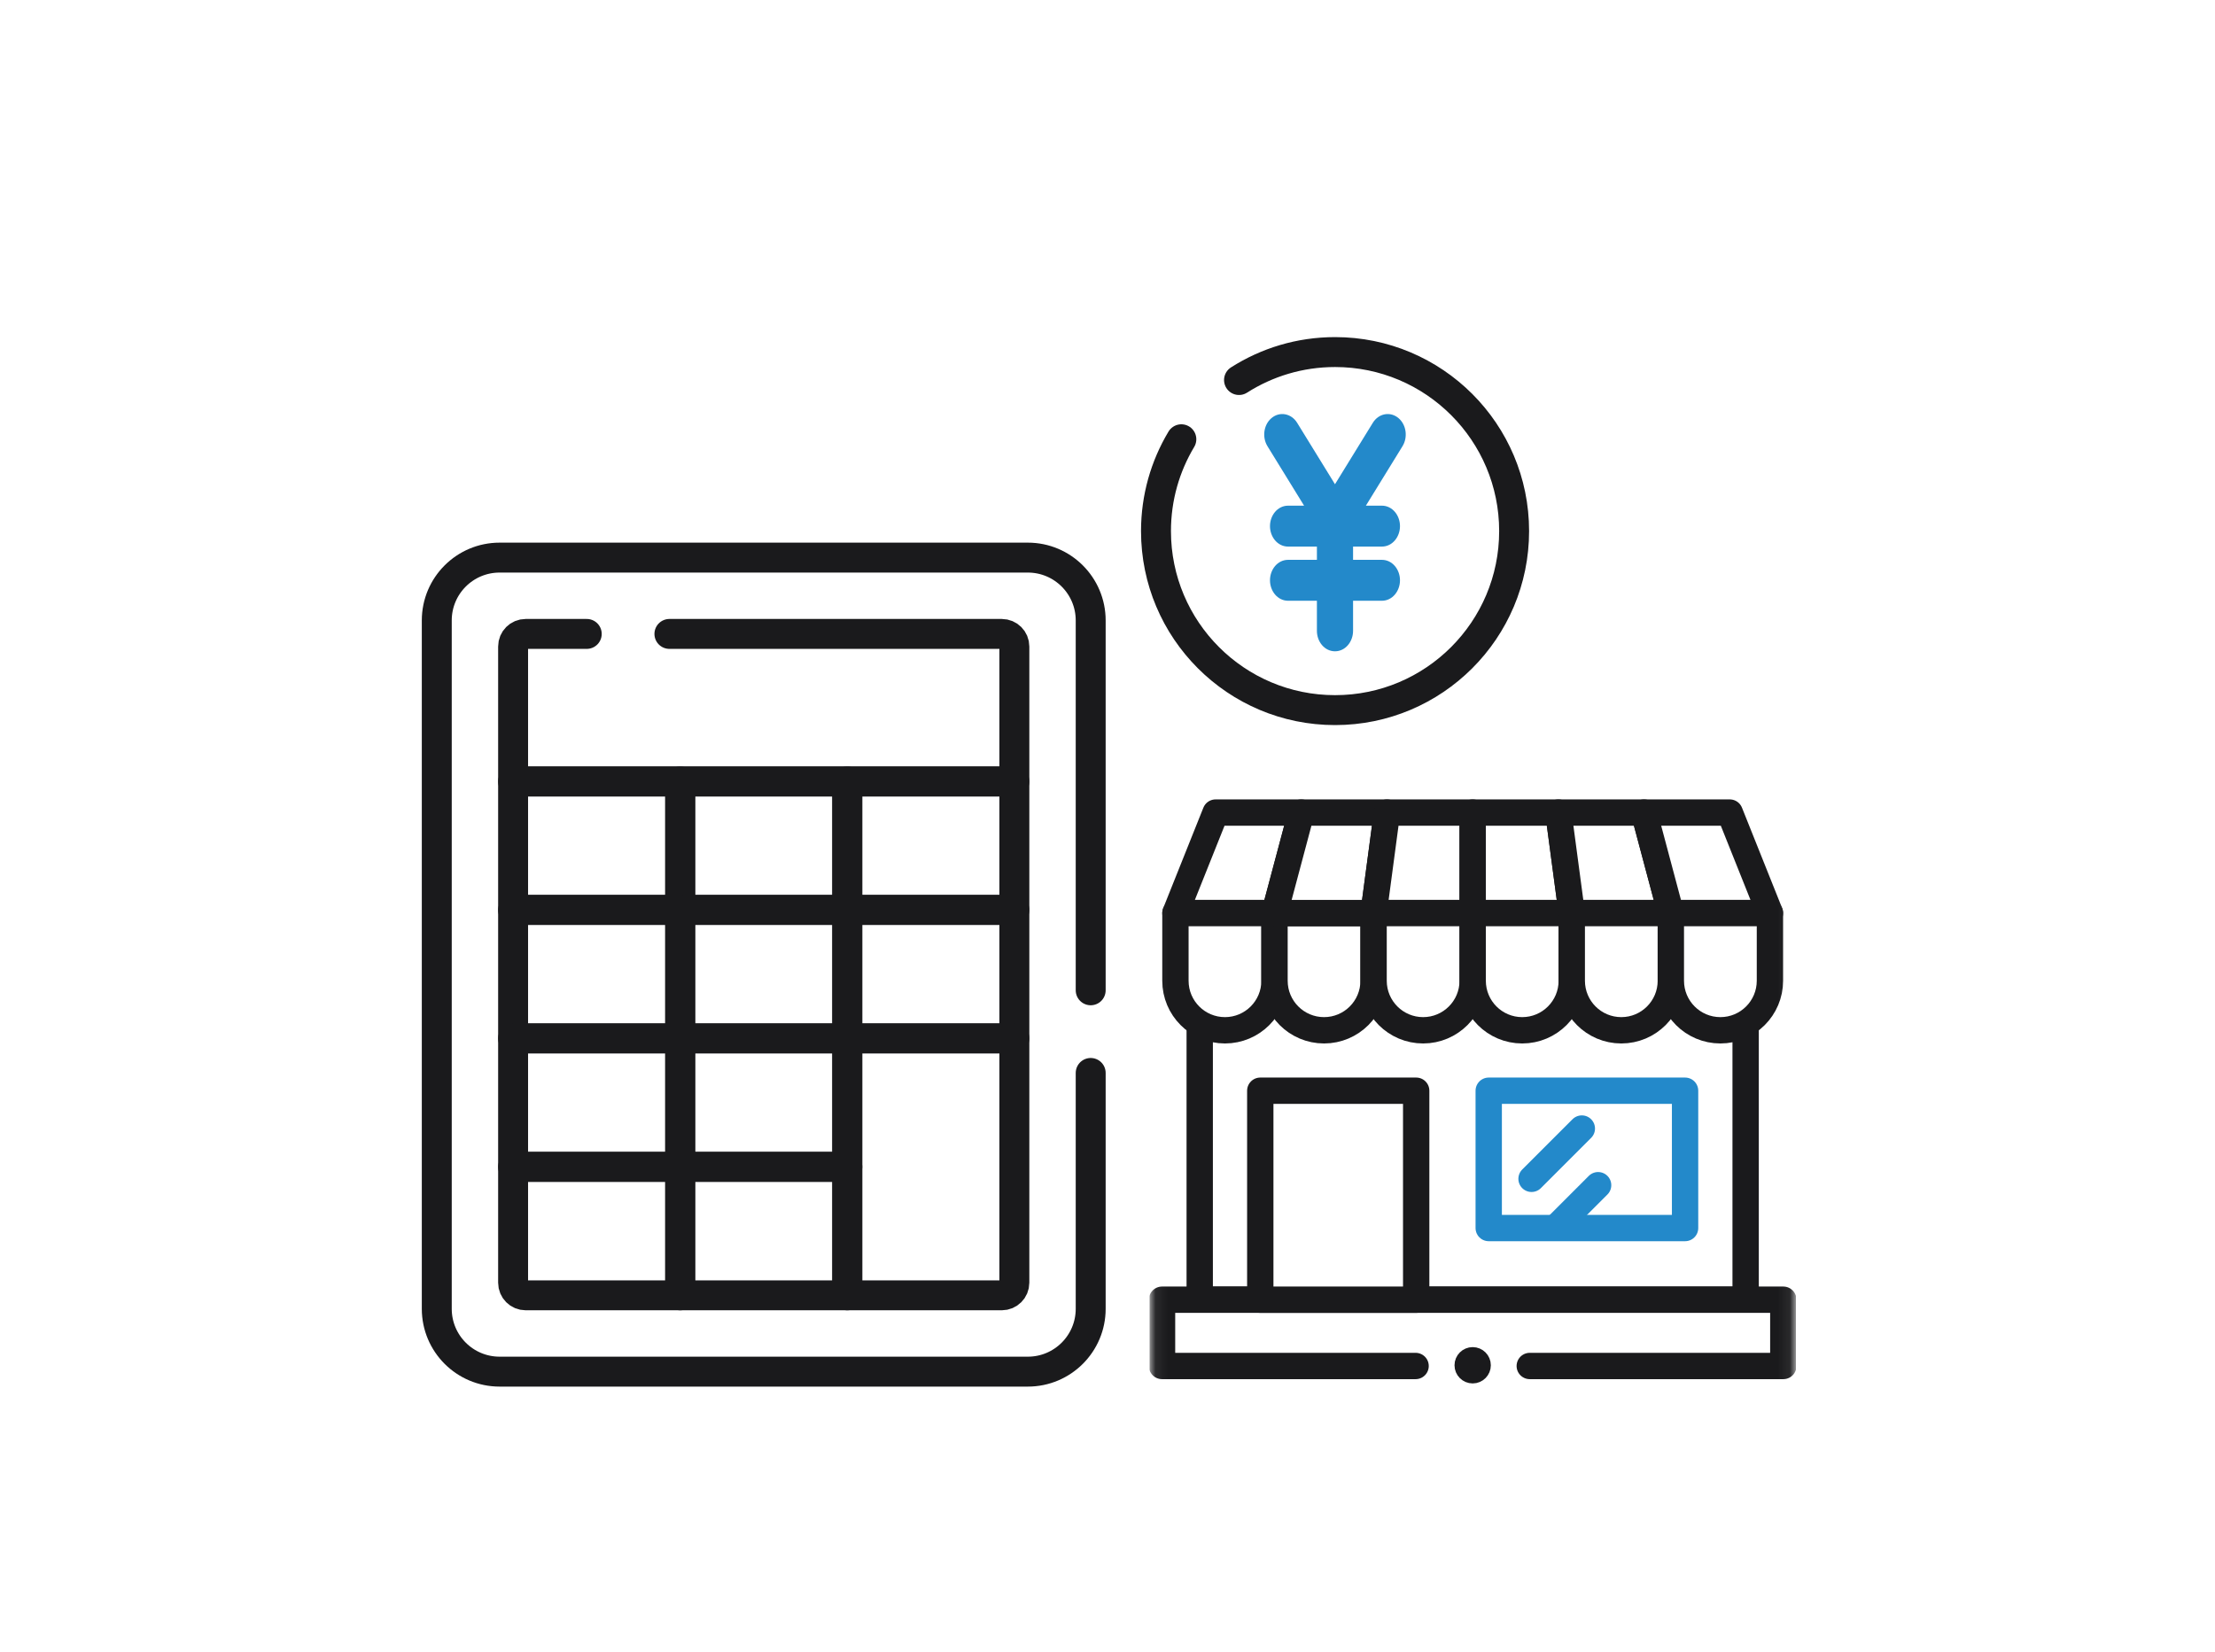
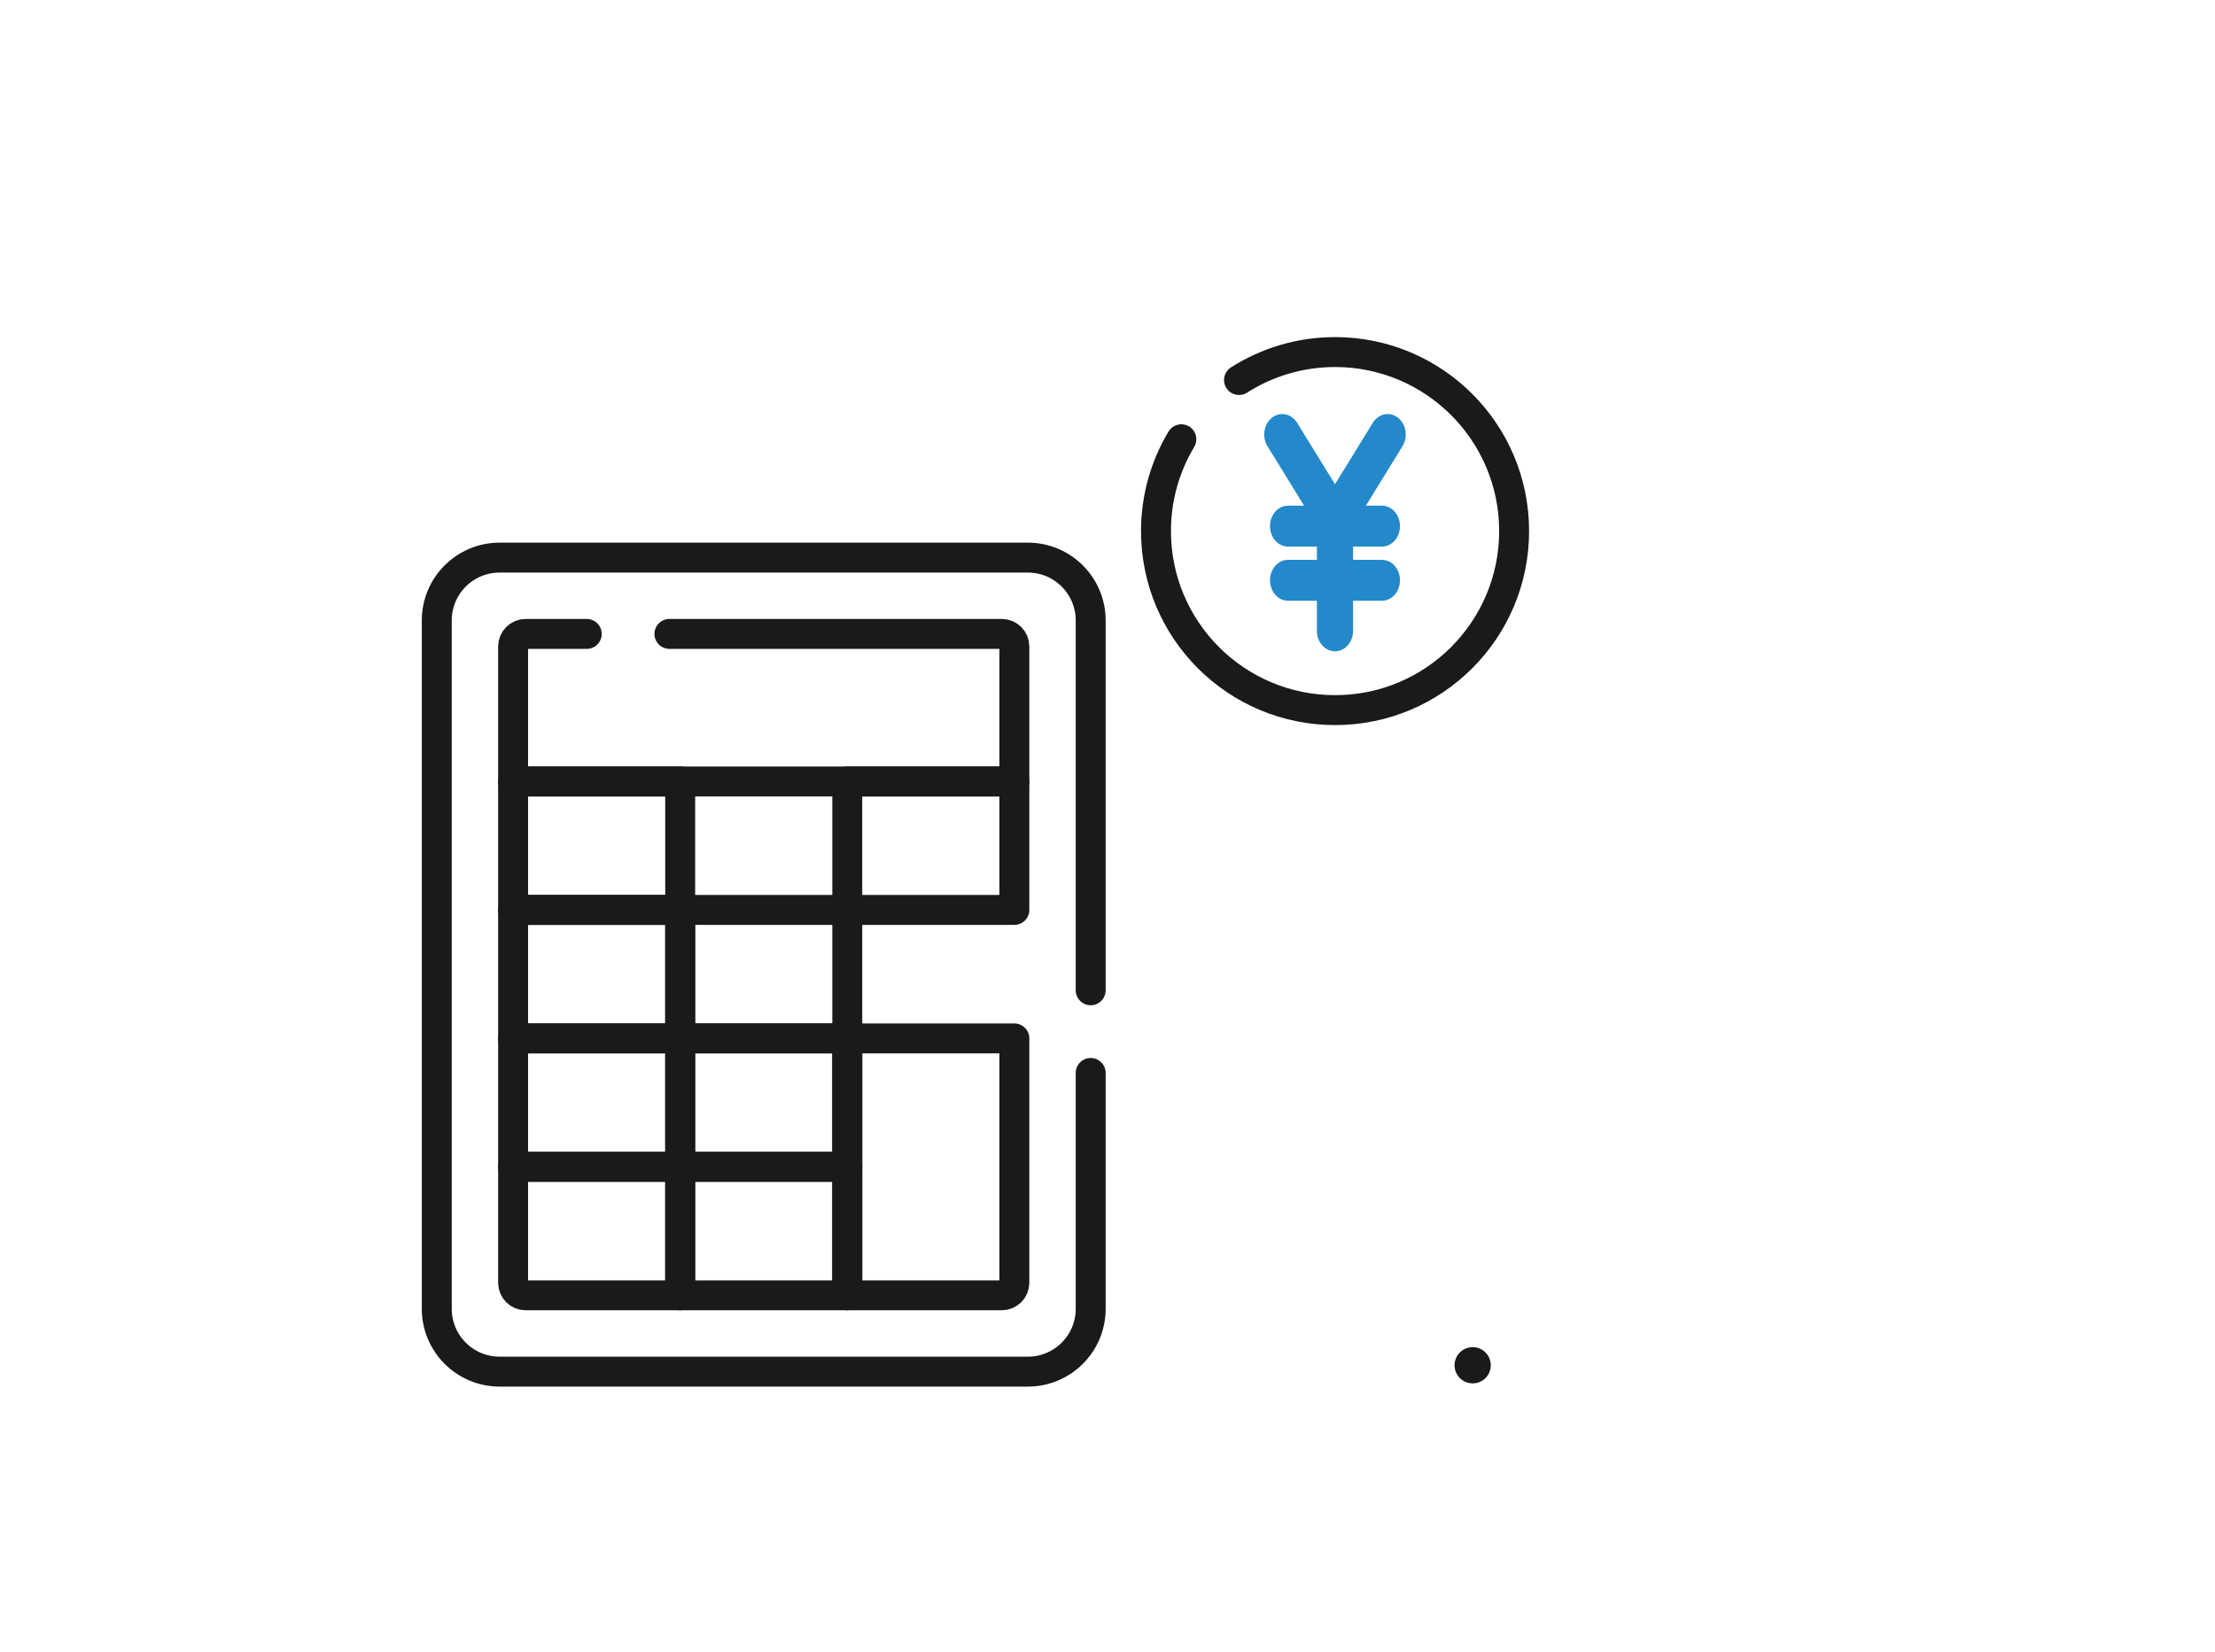
<svg xmlns="http://www.w3.org/2000/svg" width="185" height="138" viewBox="0 0 185 138" fill="none">
  <rect width="185" height="138" fill="white" />
  <path d="M91.096 82.731V51.832C91.096 48.933 88.746 46.583 85.847 46.583H41.728C38.83 46.583 36.48 48.933 36.48 51.832V109.339C36.48 112.238 38.83 114.588 41.728 114.588H85.848C88.746 114.588 91.096 112.238 91.096 109.339V89.635" stroke="#1A1A1C" stroke-width="2.5" stroke-miterlimit="10" stroke-linecap="round" stroke-linejoin="round" />
  <path d="M56.81 65.284H42.855V76.016H56.81V65.284Z" stroke="#1A1A1C" stroke-width="2.5" stroke-miterlimit="10" stroke-linejoin="round" />
-   <path d="M70.766 65.284H56.81V76.016H70.766V65.284Z" stroke="#1A1A1C" stroke-width="2.5" stroke-miterlimit="10" stroke-linejoin="round" />
  <path d="M84.721 65.284H70.765V76.016H84.721V65.284Z" stroke="#1A1A1C" stroke-width="2.5" stroke-miterlimit="10" stroke-linejoin="round" />
  <path d="M56.81 76.016H42.855V86.748H56.81V76.016Z" stroke="#1A1A1C" stroke-width="2.5" stroke-miterlimit="10" stroke-linejoin="round" />
  <path d="M70.766 76.016H56.81V86.748H70.766V76.016Z" stroke="#1A1A1C" stroke-width="2.5" stroke-miterlimit="10" stroke-linejoin="round" />
-   <path d="M84.721 76.016H70.765V86.748H84.721V76.016Z" stroke="#1A1A1C" stroke-width="2.5" stroke-miterlimit="10" stroke-linejoin="round" />
  <path d="M56.81 86.749H42.855V97.481H56.81V86.749Z" stroke="#1A1A1C" stroke-width="2.5" stroke-miterlimit="10" stroke-linejoin="round" />
  <path d="M70.766 86.749H56.81V97.481H70.766V86.749Z" stroke="#1A1A1C" stroke-width="2.5" stroke-miterlimit="10" stroke-linejoin="round" />
  <path d="M42.855 97.481H56.81V108.213H43.905C43.325 108.213 42.855 107.742 42.855 107.163V97.481Z" stroke="#1A1A1C" stroke-width="2.5" stroke-miterlimit="10" stroke-linejoin="round" />
  <path d="M70.766 97.481H56.81V108.213H70.766V97.481Z" stroke="#1A1A1C" stroke-width="2.5" stroke-miterlimit="10" stroke-linejoin="round" />
  <path d="M70.765 86.749V108.213H83.671C84.251 108.213 84.721 107.743 84.721 107.163V86.749H70.765Z" stroke="#1A1A1C" stroke-width="2.5" stroke-miterlimit="10" stroke-linejoin="round" />
  <path d="M49.006 52.958H43.905C43.325 52.958 42.855 53.428 42.855 54.008V65.284H84.721V54.008C84.721 53.428 84.251 52.958 83.671 52.958H55.91" stroke="#1A1A1C" stroke-width="2.5" stroke-miterlimit="10" stroke-linecap="round" stroke-linejoin="round" />
  <path d="M98.668 36.696C97.324 38.939 96.55 41.563 96.55 44.368C96.55 52.628 103.246 59.324 111.506 59.324C119.766 59.324 126.462 52.628 126.462 44.368C126.462 36.108 119.766 29.412 111.506 29.412C108.553 29.412 105.803 30.271 103.484 31.748" stroke="#1A1A1C" stroke-width="2.5" stroke-miterlimit="10" stroke-linecap="round" stroke-linejoin="round" />
  <path d="M106.036 37.17L109.286 42.449H107.581C106.83 42.449 106.276 43.157 106.276 43.953C106.276 44.75 106.83 45.457 107.581 45.457H110.195V46.974H107.581C106.83 46.974 106.276 47.681 106.276 48.479C106.276 49.276 106.83 49.983 107.581 49.983H110.195V52.701C110.195 53.498 110.749 54.205 111.5 54.205C112.251 54.205 112.805 53.498 112.805 52.701V49.983H115.419C116.17 49.983 116.724 49.276 116.724 48.479C116.724 47.681 116.17 46.974 115.419 46.974H112.805V45.457H115.419C116.17 45.457 116.724 44.75 116.724 43.953C116.724 43.157 116.17 42.449 115.419 42.449H113.714L116.964 37.17C117.37 36.512 117.254 35.585 116.68 35.093C116.085 34.581 115.252 34.751 114.836 35.428L111.5 40.845L108.164 35.428C108.164 35.428 108.164 35.428 108.164 35.428C107.747 34.751 106.915 34.581 106.319 35.093C105.746 35.585 105.63 36.512 106.036 37.17C106.036 37.17 106.036 37.17 106.036 37.17Z" fill="#2389CA" stroke="#2389CA" stroke-width="0.41" />
  <g clip-path="url(#clip0_16014_2524)">
    <mask id="mask0_16014_2524" style="mask-type:luminance" maskUnits="userSpaceOnUse" x="96" y="63" width="54" height="55">
-       <path d="M149.917 117.917V64.082H96.083V117.917H149.917Z" fill="white" stroke="white" stroke-width="0.165" />
-     </mask>
+       </mask>
    <g mask="url(#mask0_16014_2524)">
      <path d="M145.798 85.81V108.579H100.202V85.67" fill="white" />
      <path d="M145.798 85.81V108.579H100.202V85.67" stroke="#1A1A1C" stroke-width="2.2" stroke-miterlimit="10" stroke-linecap="round" stroke-linejoin="round" />
      <path d="M118.232 114.116H97.055V108.579H148.945V114.116H127.768" fill="white" />
      <path d="M118.232 114.116H97.055V108.579H148.945V114.116H127.768" stroke="#1A1A1C" stroke-width="2.2" stroke-miterlimit="10" stroke-linecap="round" stroke-linejoin="round" />
      <path d="M108.686 67.883H101.529L98.173 76.278H106.449L108.686 67.883Z" fill="white" stroke="#1A1A1C" stroke-width="2.2" stroke-miterlimit="10" stroke-linecap="round" stroke-linejoin="round" />
      <path d="M98.173 76.278V81.934C98.173 84.219 100.026 86.072 102.311 86.072C104.596 86.072 106.449 84.219 106.449 81.934V76.278H98.173Z" fill="white" stroke="#1A1A1C" stroke-width="2.2" stroke-miterlimit="10" stroke-linecap="round" stroke-linejoin="round" />
      <path d="M106.449 76.278V81.934C106.449 84.219 108.301 86.072 110.587 86.072C112.872 86.072 114.724 84.219 114.724 81.934V76.278H106.449Z" fill="white" stroke="#1A1A1C" stroke-width="2.2" stroke-miterlimit="10" stroke-linecap="round" stroke-linejoin="round" />
      <path d="M115.843 67.883H108.686L106.449 76.278H114.724L115.843 67.883Z" fill="white" stroke="#1A1A1C" stroke-width="2.2" stroke-miterlimit="10" stroke-linecap="round" stroke-linejoin="round" />
      <path d="M123 67.883H115.843L114.724 76.278H123V67.883Z" fill="white" stroke="#1A1A1C" stroke-width="2.2" stroke-miterlimit="10" stroke-linecap="round" stroke-linejoin="round" />
      <path d="M114.724 76.278V81.934C114.724 84.219 116.577 86.072 118.862 86.072C121.147 86.072 123 84.219 123 81.934V76.278H114.724Z" fill="white" stroke="#1A1A1C" stroke-width="2.2" stroke-miterlimit="10" stroke-linecap="round" stroke-linejoin="round" />
      <path d="M130.157 67.883H123V76.278H131.276L130.157 67.883Z" fill="white" stroke="#1A1A1C" stroke-width="2.2" stroke-miterlimit="10" stroke-linecap="round" stroke-linejoin="round" />
-       <path d="M123 76.278V81.934C123 84.219 124.852 86.072 127.138 86.072C129.423 86.072 131.276 84.219 131.276 81.934V76.278H123Z" fill="white" stroke="#1A1A1C" stroke-width="2.2" stroke-miterlimit="10" stroke-linecap="round" stroke-linejoin="round" />
      <path d="M137.314 67.883H130.157L131.276 76.278H139.551L137.314 67.883Z" fill="white" stroke="#1A1A1C" stroke-width="2.2" stroke-miterlimit="10" stroke-linecap="round" stroke-linejoin="round" />
      <path d="M131.276 76.278V81.934C131.276 84.219 133.128 86.072 135.413 86.072C137.698 86.072 139.551 84.219 139.551 81.934V76.278H131.276Z" fill="white" stroke="#1A1A1C" stroke-width="2.2" stroke-miterlimit="10" stroke-linecap="round" stroke-linejoin="round" />
      <path d="M144.471 67.883H137.314L139.551 76.278H147.827L144.471 67.883Z" fill="white" stroke="#1A1A1C" stroke-width="2.2" stroke-miterlimit="10" stroke-linecap="round" stroke-linejoin="round" />
      <path d="M139.551 76.278V81.934C139.551 84.219 141.404 86.072 143.689 86.072C145.974 86.072 147.827 84.219 147.827 81.934V76.278H139.551Z" fill="white" stroke="#1A1A1C" stroke-width="2.2" stroke-miterlimit="10" stroke-linecap="round" stroke-linejoin="round" />
      <path d="M118.282 108.579H105.26V91.12H118.282V108.579Z" fill="white" stroke="#1A1A1C" stroke-width="2.2" stroke-miterlimit="10" stroke-linecap="round" stroke-linejoin="round" />
      <path d="M140.74 102.592H124.34V91.12H140.74V102.592Z" fill="white" stroke="#2389CA" stroke-width="2.2" stroke-miterlimit="10" stroke-linecap="round" stroke-linejoin="round" />
      <path d="M127.917 98.48L132.117 94.28L127.917 98.48Z" fill="white" />
      <path d="M127.917 98.48L132.117 94.28" stroke="#2389CA" stroke-width="2.2" stroke-miterlimit="10" stroke-linecap="round" stroke-linejoin="round" />
      <path d="M130.084 102.407L133.477 99.013L130.084 102.407Z" fill="white" />
      <path d="M130.084 102.407L133.477 99.013" stroke="#2389CA" stroke-width="2.2" stroke-miterlimit="10" stroke-linecap="round" stroke-linejoin="round" />
    </g>
    <circle cx="123" cy="114.056" r="1.042" fill="#1A1A1C" stroke="#1A1A1C" stroke-width="0.95" />
  </g>
  <defs>
    <clipPath id="clip0_16014_2524">
      <rect width="54" height="54" fill="white" transform="translate(96 64)" />
    </clipPath>
  </defs>
</svg>